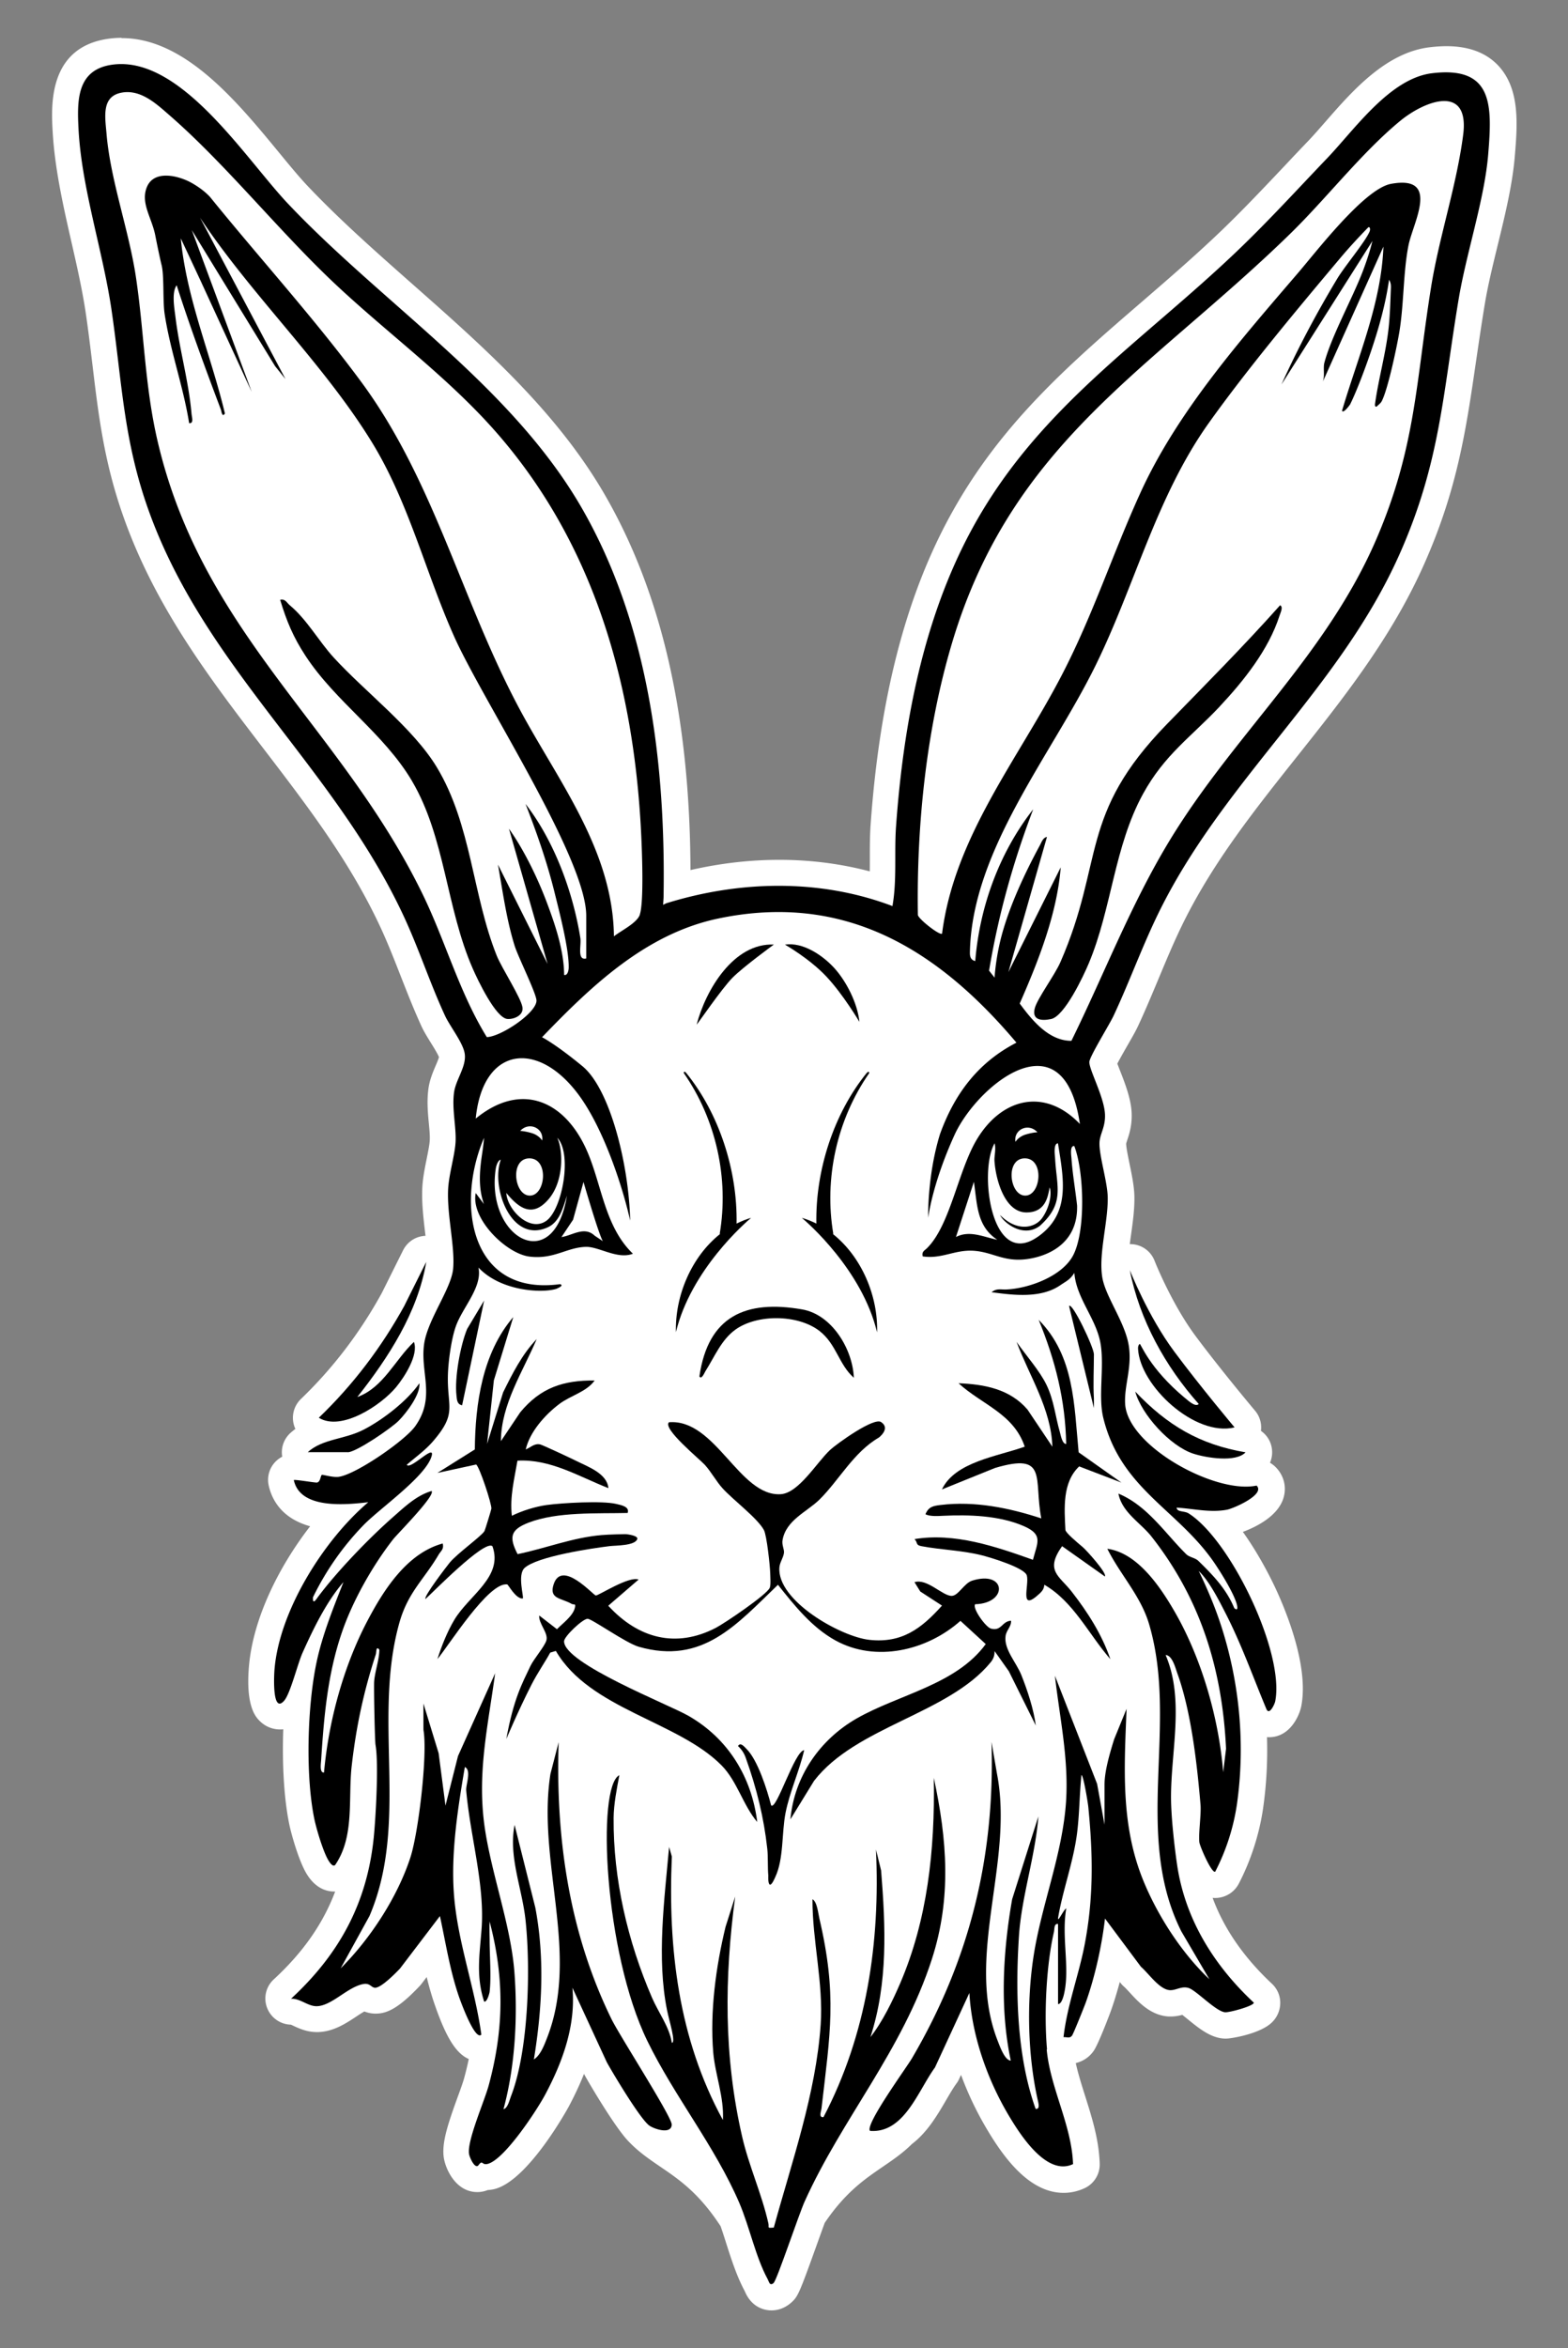
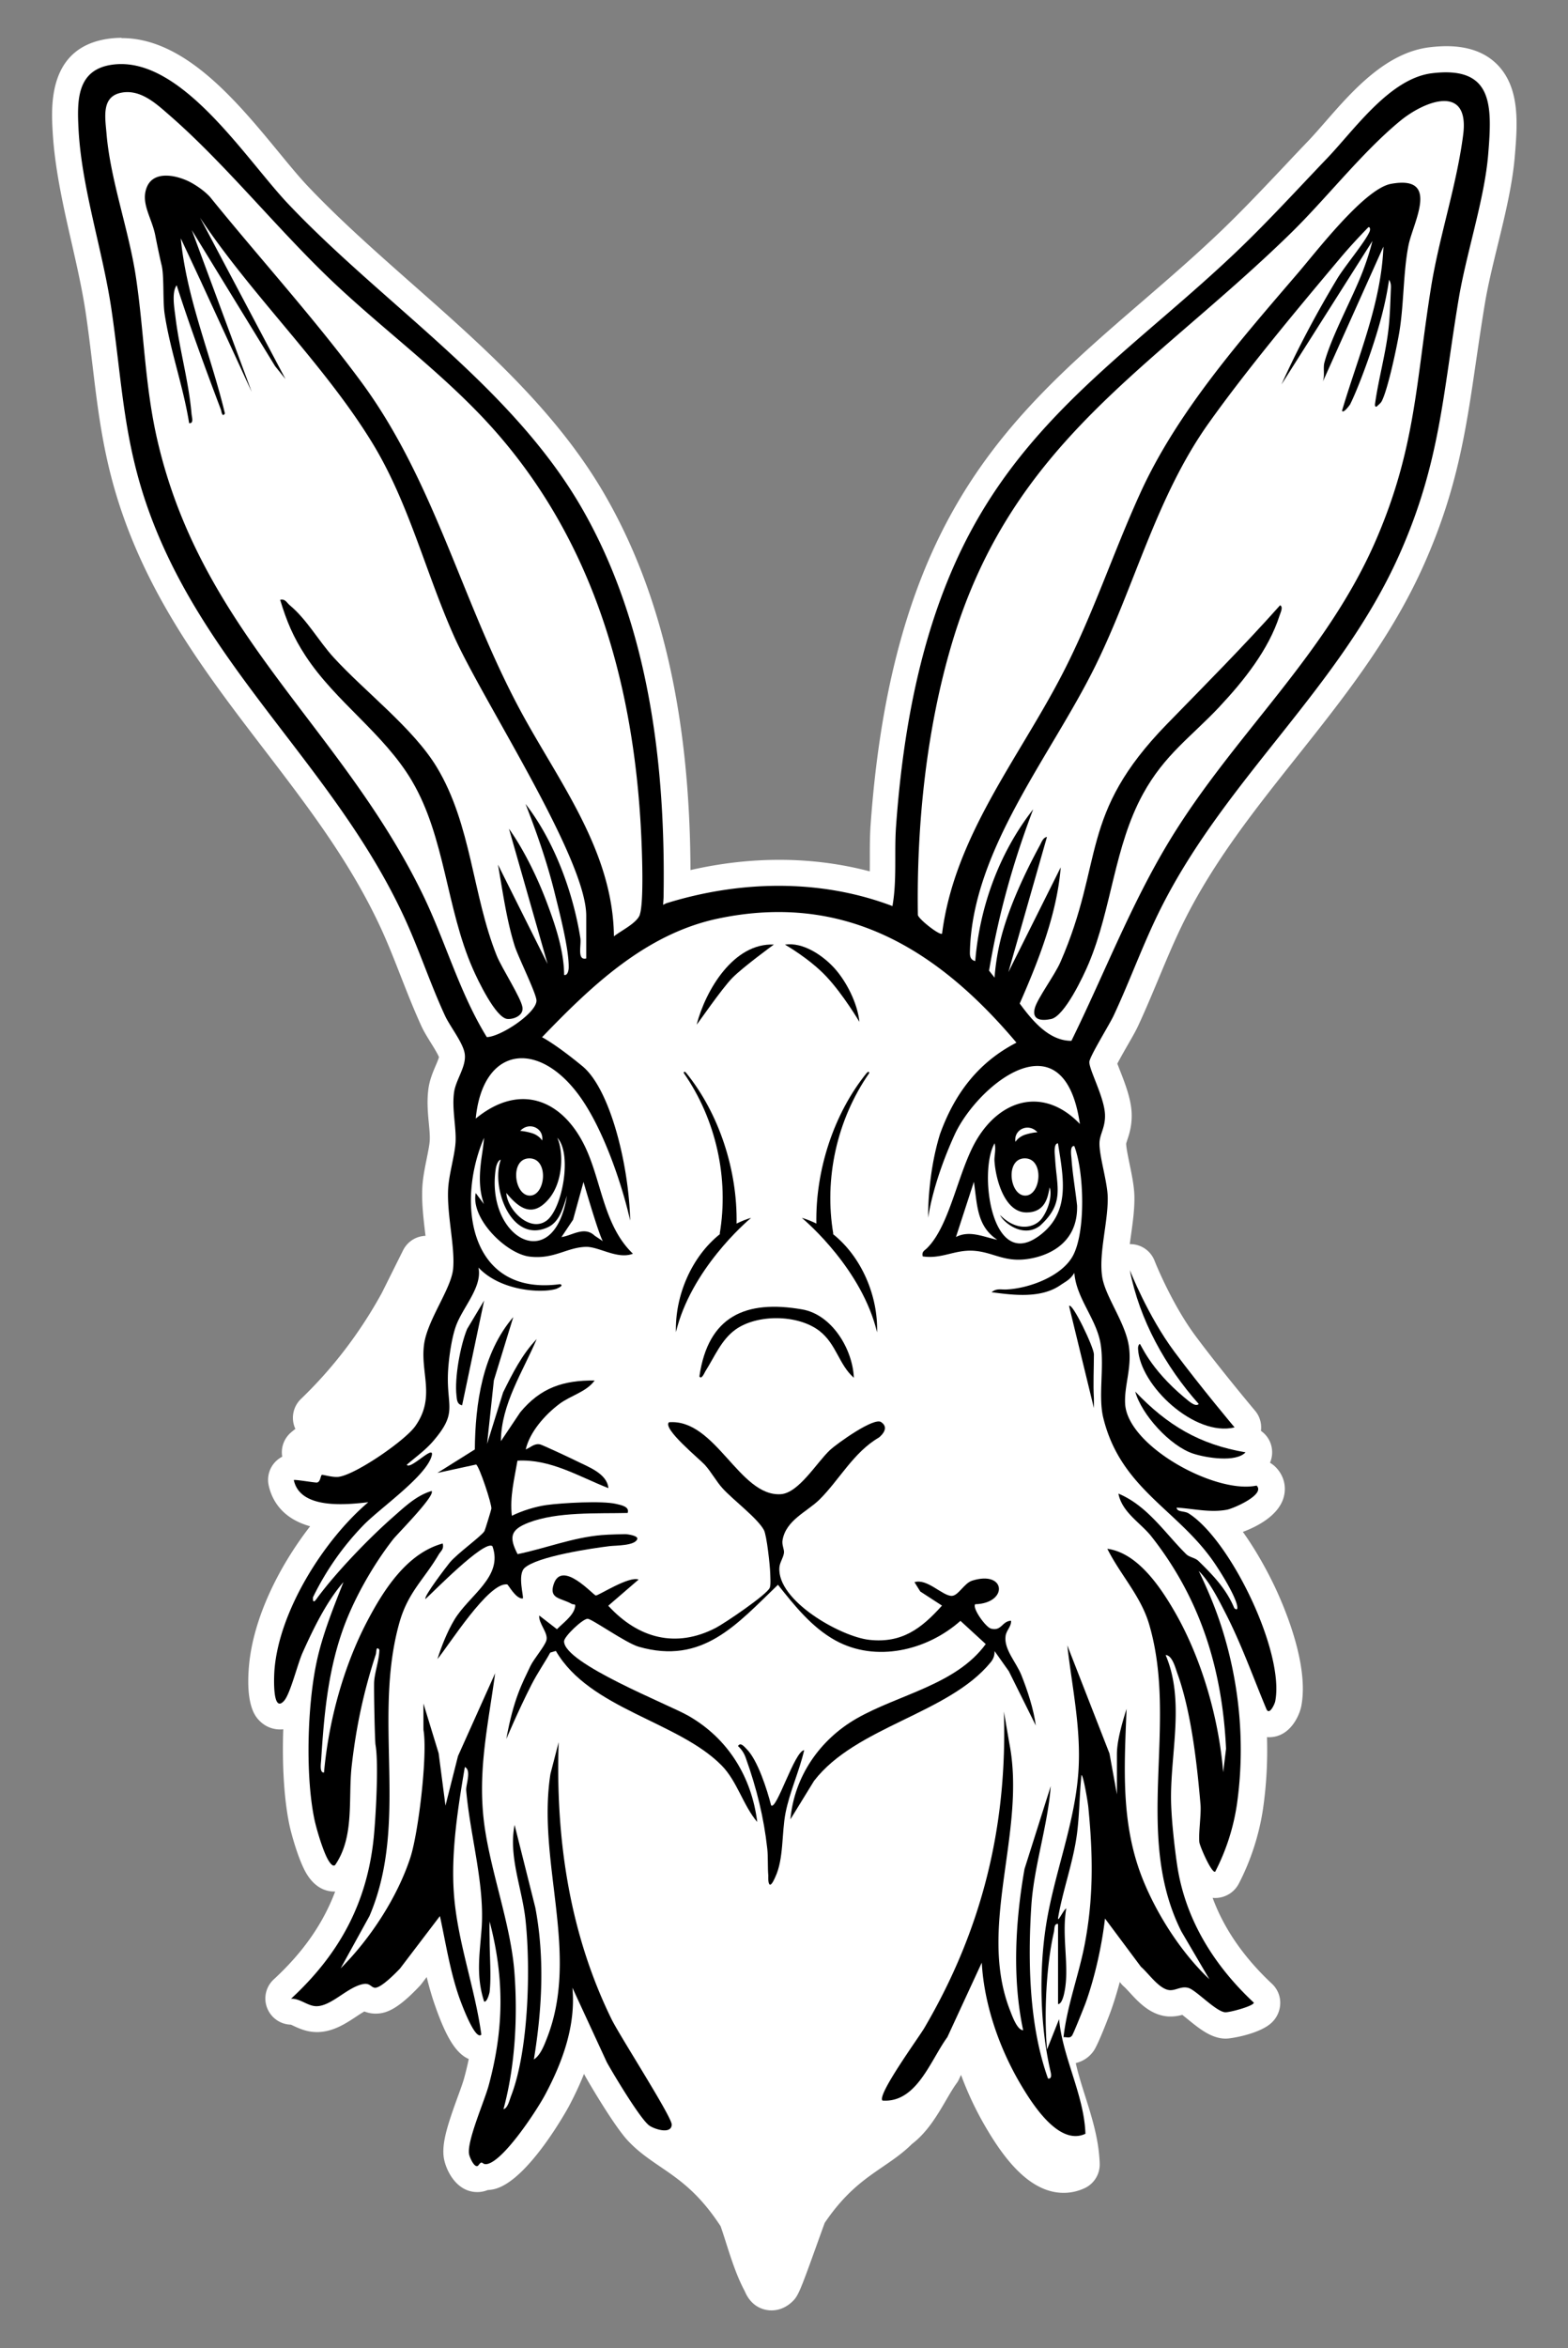
<svg xmlns="http://www.w3.org/2000/svg" data-bbox="7.989 5.8 224.634 348.43" viewBox="0 0 240.51 360" data-type="color">
  <rect x="0" y="0" width="240.51" height="360" fill="#808080" stroke="none" />
  <g>
    <path d="M118.29 352.2c-.71 0-1.68-.3-2.27-1.74-1.19-2.19-2-4.72-2.78-7.16-.31-.98-.62-1.95-.96-2.89-3.59-5.57-6.96-7.86-9.93-9.88-1.59-1.08-3.09-2.1-4.42-3.49-.16-.15-.39-.4-.66-.73-.03-.04-.07-.08-.09-.11 0 0-.05-.06-.08-.11-1.78-2.22-4.8-7.26-5.75-8.97-.02-.04-.05-.09-.07-.13l-2.09-4.53c-.71 3.02-1.97 6.19-3.77 9.56-.06.11-5.96 10.62-10.12 11.65-.26.06-.52.1-.77.1h-.24c-.35.21-.73.31-1.13.31-2.23 0-3.1-3.04-3.18-3.64-.24-1.79.65-4.43 2.04-8.25.44-1.21.85-2.36 1.05-3.08.47-1.75.84-3.46 1.12-5.15-.19.05-.38.07-.58.07-.95 0-2.54 0-5.04-7.15-.97-2.77-1.59-5.63-2.15-8.42l-3.45 4.53c-.04.06-.09.11-.14.16-3.38 3.57-4.65 3.57-5.26 3.57-.8 0-1.35-.34-1.67-.56-.67.19-1.56.78-2.44 1.36-1.42.94-3.02 2-4.83 2.03-1.17 0-2.07-.42-2.79-.75-.41-.19-.83-.39-1.06-.39h-.1c-.8 0-1.54-.48-1.85-1.22a2 2 0 0 1 .48-2.25c7.29-6.73 11.12-14.19 12.06-23.48.04-.37.07-.79.11-1.25-.29 2.37-.92 4.68-2.39 6.82-.07.1-.15.2-.24.29-.44.43-1.02.67-1.62.67-1.45 0-2.25-1.3-2.51-1.72-.98-1.58-2.08-5.3-2.42-6.94-1-4.77-1.2-11.77-.65-18.07q-.255.45-.54.78c-.65.74-1.39 1.11-2.18 1.11-.68 0-1.31-.28-1.78-.8-1.18-1.28-1.19-4.33-1-6.66.68-8.13 5.67-16.99 11.19-23.14-5.87-.25-7.71-2.96-8.2-5.25-.13-.62.04-1.27.46-1.75.28-.32.79-.69 1.64-.69.43 0 1.1.09 2.15.24.08 0 .15.02.22.03.09-.16.22-.32.37-.48h-.78c-.83 0-1.57-.51-1.87-1.28s-.09-1.65.53-2.2c.87-.78 1.8-1.31 2.77-1.7-.27-.11-.53-.25-.78-.4-.53-.33-.87-.88-.94-1.49-.07-.62.16-1.23.6-1.65 5.04-4.83 9.35-10.48 12.81-16.79l3.27-6.56c.35-.69 1.05-1.11 1.79-1.11a1.996 1.996 0 0 1 1.97 2.33 34 34 0 0 1-.68 3.08c.46-1.01.8-1.94.86-2.62.13-1.49-.11-3.44-.35-5.49-.26-2.21-.54-4.49-.42-6.63.07-1.31.36-2.72.63-4.09.24-1.18.47-2.3.51-3.14.04-.83-.05-1.81-.15-2.85-.14-1.49-.3-3.17-.08-4.83.15-1.12.58-2.14.97-3.05s.75-1.77.68-2.36c-.08-.64-.97-2.07-1.56-3.02-.5-.81-.98-1.57-1.3-2.28-1.16-2.52-2.18-5.12-3.17-7.64-.99-2.53-2.01-5.14-3.16-7.6-4.77-10.26-11.56-19.12-18.12-27.69-8.02-10.47-16.31-21.29-21.13-34.83-2.95-8.26-3.8-15.43-4.71-23.01-.31-2.59-.63-5.27-1.05-8.08-.52-3.56-1.38-7.32-2.21-10.96-1.26-5.52-2.55-11.23-2.85-16.76-.21-3.88-.6-11.1 7.04-12.06.49-.06.99-.09 1.48-.09 8.71 0 16.37 9.3 22.53 16.77 1.64 2 3.19 3.88 4.55 5.31 5 5.27 10.7 10.3 16.22 15.17 10.78 9.51 21.93 19.35 29.15 31.93 8.8 15.33 12.98 34.63 12.77 58.94 5.2-1.42 10.45-2.13 15.64-2.13 5.49 0 10.78.81 15.76 2.4.12-1.54.12-3.12.12-4.76 0-1.6 0-3.25.12-4.89 1.36-19.03 5.25-34.21 11.89-46.41 7.53-13.85 17.97-22.85 29.03-32.38 4.04-3.49 8.22-7.09 12.26-10.96 3.37-3.23 6.66-6.71 9.84-10.08 1.21-1.28 2.42-2.56 3.63-3.82.82-.85 1.7-1.87 2.64-2.94 3.9-4.46 8.75-10.01 14.68-10.74.84-.1 1.64-.15 2.37-.15 2.87 0 5.06.81 6.53 2.4 2.73 2.96 2.32 7.94 1.96 12.33-.34 4.19-1.48 8.84-2.58 13.34-.77 3.16-1.5 6.14-1.97 8.95-.53 3.16-.96 6.11-1.38 8.97-1.52 10.42-2.83 19.41-7.84 30.66-4.89 10.99-12.19 20.17-19.24 29.05-6.27 7.88-12.74 16.03-17.43 25.36-1.48 2.95-2.79 6.09-4.05 9.12-1 2.4-2.03 4.87-3.16 7.28-.26.56-.81 1.51-1.44 2.62-.62 1.09-1.73 3.02-2.06 3.8.11.38.45 1.25.71 1.9.74 1.9 1.59 4.05 1.66 5.91.05 1.48-.31 2.58-.57 3.38-.14.43-.26.78-.27 1.05-.04.76.28 2.3.56 3.66.33 1.6.67 3.25.7 4.61.03 1.8-.24 3.75-.5 5.62-.32 2.26-.65 4.6-.36 6.36.13.8.53 1.78 1.03 2.83-.3-1.05-.55-2.1-.76-3.16a1.993 1.993 0 0 1 1.96-2.38c.8 0 1.55.49 1.86 1.27.03.07 2.72 6.86 6.57 12.04 3.99 5.35 9.12 11.45 9.17 11.51.45.53.59 1.25.37 1.91-.14.44-.43.81-.81 1.05.31.06.62.12.93.17.72.12 1.32.63 1.56 1.33s.07 1.46-.43 2c-.86.92-2.18 1.45-3.96 1.57.9.2 1.76.3 2.54.3.46 0 .87-.04 1.22-.11.14-.03.28-.04.42-.04.51 0 1.02.2 1.39.57.76.74 1.04 1.77.74 2.77-.84 2.82-6.25 4.33-6.3 4.34-.51.1-1.03.16-1.58.19 5.99 6.9 11.98 20.51 10.56 27.62 0 .03-.72 3.11-2.98 3.11-.96 0-1.78-.59-2.19-1.57l-.42-1.02c.52 5.04.44 10.13-.25 15.08-.53 3.78-1.79 7.71-3.55 11.06-.15.29-.37.54-.64.72-.33.23-.79.37-1.2.37-2.08 0-3.5-3.55-4.07-5.35.08.68.17 1.33.26 1.93 1.07 7.37 4.83 14.11 11.17 20.03.4.38.63.9.63 1.45 0 .58-.23 1.13-.66 1.56-1.1 1.1-4.81 1.92-5.69 1.92-.06 0-.2 0-.26-.01-1.31-.13-2.59-1.1-4.38-2.56-.52-.42-1.28-1.04-1.61-1.23-.15 0-.36.07-.57.13-.43.13-.96.29-1.61.29h-.2c-1.96-.1-3.46-1.75-4.67-3.07-.37-.4-.72-.79-.97-1-.11-.1-.22-.21-.31-.33l-2.66-3.57c-.58 3-1.38 5.97-2.32 8.57-.02.05-1.84 4.81-2.34 5.52-.52.73-1.3 1.12-2.2 1.12-.17 0-.36-.02-.54-.04h-.3c-.14 0-.28-.02-.41-.05.25 2.47 1.04 4.96 1.87 7.59 1 3.16 2.04 6.43 2.15 9.86.03.8-.42 1.53-1.14 1.88-.76.36-1.56.54-2.38.54-4.34 0-7.83-5.04-10.08-8.83-2.43-4.09-4.22-8.5-5.27-12.86l-2.48 5.37c-.06.12-.12.24-.2.34-.56.76-1.11 1.71-1.7 2.72-1.29 2.2-2.74 4.69-4.85 6.26-1.3 1.32-2.76 2.31-4.3 3.37-2.87 1.96-6.11 4.17-9.56 9.32-.38 1.03-.87 2.38-1.37 3.78-2.51 6.99-2.71 7.33-3.24 7.83-.54.49-1.13.74-1.76.74Zm-46.75-64.1c.01.63.04 1.26.08 1.89.07 1.03.18 2.05.33 3.07-.03-1.61-.19-3.26-.42-4.96Zm93.41 3.08c.11.11.21.24.3.37.05-.67.1-1.34.13-2.03-.15.56-.29 1.11-.42 1.66Zm16.77-18.73a53 53 0 0 0-.11 3.3c.01 1.41.14 3.27.33 5.15.02-.49.06-1 .1-1.53.07-.96.14-1.95.09-2.53-.11-1.34-.25-2.82-.42-4.38Zm-125.89-.09c-.05.92-.07 1.87-.09 2.86 0 .3-.01.61-.02.91.06-1.27.1-2.57.11-3.77" fill="#ffffff" data-color="1" />
    <path d="M18.59 9.8c10 0 19.33 14.81 25.63 21.46 14.71 15.52 34.33 28 45.08 46.72 10.24 17.84 12.83 39.33 12.48 59.65l-.07 1.08.49-.24c5.58-1.73 11.42-2.68 17.24-2.68 5.92 0 11.83.98 17.45 3.11.71-4.03.26-8.17.55-12.21 1.11-15.5 4.13-31.78 11.65-45.6C159.24 62.43 175.2 52.43 190 38.24c4.67-4.47 9.06-9.3 13.53-13.96 4.21-4.39 9.63-12.28 16.12-13.07.77-.09 1.48-.14 2.13-.14 7.28 0 7.05 5.73 6.49 12.57s-3.34 15.09-4.52 22.13c-2.46 14.67-2.83 25.12-9.07 39.16-9.11 20.49-26.58 34.3-36.63 54.33-2.69 5.35-4.7 11.03-7.24 16.45-.63 1.35-3.72 6.31-3.72 7.12 0 1.23 2.31 5.42 2.4 8.03.07 1.93-.78 2.95-.84 4.26-.1 1.97 1.21 5.99 1.26 8.42.07 3.83-1.42 8.66-.84 12.26.49 3.06 3.59 7.01 4.1 10.71.45 3.29-.74 5.93-.59 8.71.33 5.99 11.8 12.7 18.52 12.7.59 0 1.14-.05 1.64-.16 1.42 1.38-3.57 3.52-4.54 3.7-.68.13-1.36.18-2.04.18-1.9 0-3.81-.38-5.68-.5.04.72 1.19.47 1.85.89 6.46 4.13 14.75 21.37 13.27 28.81-.07.33-.58 1.5-1.01 1.5-.13 0-.25-.1-.35-.34-2.02-4.84-3.81-9.86-6.19-14.54-1.09-2.14-2.53-5.01-4.18-6.61 1.4 2.9 2.62 5.8 3.59 8.88 2.71 8.61 3.54 17.83 2.28 26.81-.5 3.56-1.69 7.26-3.34 10.41-.02.01-.04.02-.07.02-.6 0-2.32-3.95-2.38-4.56-.14-1.48.3-4.26.18-5.76-.52-6.22-1.43-14.23-3.54-20.07-.3-.82-.78-2.81-1.81-2.84 2.94 6.87.78 14.77.83 22.01.02 2.84.5 7.2.92 10.08 1.22 8.4 5.66 15.49 11.78 21.21 0 .5-3.53 1.48-4.35 1.48h-.07c-1.43-.14-4.45-3.4-5.61-3.73-.2-.06-.39-.08-.58-.08-.79 0-1.45.42-2.17.42h-.09c-1.61-.08-3.26-2.58-4.45-3.59l-5.51-7.39c-.47 4.15-1.54 8.95-2.96 12.91-.26.73-1.86 4.71-2.09 5.03a.65.65 0 0 1-.57.29c-.2 0-.41-.05-.62-.05h-.11c.55-4.88 2.35-9.51 3.26-14.29 1.37-7.21 1.26-13.74.54-21.02-.06-.63-.76-4.88-1.05-4.88-.31 2.99-.29 6.05-.69 9.04-.57 4.33-2.18 8.64-2.88 12.78-.03.2-.02.28.01.28.16 0 .89-1.5 1.22-1.64-.75 4.32.54 8.97-.29 12.88-.09.41-.39 1.78-.95 1.78h-.02v-12.27h-.1c-.53 0-.44.82-.54 1.27-1.19 5.17-1.52 12.68-1.05 17.98.53 5.88 3.84 11.62 4.04 17.57-.51.24-1.02.35-1.53.35-3.5 0-6.8-5.21-8.36-7.85-3.29-5.55-5.65-12.26-6.01-18.74L143.45 317c-1.88 2.57-3.51 6.7-6.25 8.65-3.5 3.63-8.71 4.78-14.34 13.29-1.26 3.36-3.76 10.67-4.18 11.05-.17.16-.3.22-.4.22-.29 0-.38-.47-.53-.76-1.56-2.85-2.47-6.61-3.66-9.92-5.77-9.06-11.14-10.16-14.72-13.87-.17-.16-.36-.38-.58-.64-.01-.02-.03-.03-.04-.05-.02-.02-.03-.04-.05-.07-1.76-2.2-4.74-7.19-5.6-8.75l-5.28-11.43c.54 5.78-1.5 11.36-4.16 16.36-1.3 2.44-6.27 10.01-8.84 10.65-.11.03-.21.04-.29.04-.38 0-.49-.25-.66-.25-.1 0-.23.09-.45.39-.08.11-.17.15-.26.15-.51 0-1.13-1.43-1.2-1.9-.28-2.12 2.37-8.04 3.04-10.55 2.31-8.61 2.39-16.38.12-25.05-.04 1.1 0 2.42 0 2.75 0 2.48.27 5.68 0 8.04-.02.16-.36 1.49-.77 1.49-.02 0-.05 0-.07-.01-1.28-3.95-.68-7.24-.39-11.18.49-6.75-1.74-14.13-2.36-21.18-.08-.85.85-3.09-.21-3.6-1.05 6.18-2.12 12.93-1.69 19.24.5 7.41 3.22 14.46 4.22 21.79-.07.08-.15.11-.24.11-1.06 0-2.99-5.37-3.15-5.81-1.42-4.05-2.06-8.31-2.96-12.48l-6.12 8.04c-.72.76-2.87 2.95-3.81 2.95-.54 0-.73-.6-1.49-.6-.09 0-.19 0-.3.03-2.41.43-4.86 3.36-7.17 3.4h-.04c-1.32 0-2.44-1.14-3.78-1.14h-.12c7.38-6.81 11.67-14.64 12.69-24.75.3-3.03.78-11.3.27-14.18-.1-.56-.26-7.51-.22-9.46.03-1.51.79-3.52.81-5.12-.12-.16-.22-.23-.28-.23-.22 0-.18.69-.26.94-1.85 5.7-3 11.08-3.69 17.05-.58 5.09.48 10.82-2.54 15.23-.07.07-.14.1-.22.1-.32 0-.67-.55-.81-.77-.8-1.3-1.84-4.74-2.16-6.3-1.4-6.7-1.1-17.46.35-24.21.9-4.18 2.55-8.23 4.1-12.18-2.62 3.02-4.64 7.19-6.28 10.85-.76 1.7-1.87 6.26-2.82 7.34-.27.31-.5.44-.68.44-1.08 0-.86-4.43-.79-5.29.76-9.02 7.59-19.84 14.38-25.59-1.15.13-2.68.3-4.26.3-3.18 0-6.52-.68-7.16-3.69.01-.02.06-.02.14-.02.61 0 2.89.39 3.36.39h.07c.53-.13.51-1.01.72-1.17h.05c.26 0 1.39.33 2.22.33.11 0 .21 0 .3-.02 2.64-.34 10.18-5.55 11.75-7.75 3.18-4.46.76-8.18 1.37-12.58.53-3.81 4.2-8.52 4.46-11.63.28-3.38-.98-8.24-.77-12.19.12-2.27 1.04-5.21 1.14-7.23.11-2.27-.57-5-.24-7.52.26-2 1.9-3.95 1.65-5.92-.21-1.68-2.27-4.23-3.03-5.88-2.3-4.99-4.01-10.26-6.33-15.25-10.69-22.99-30.52-38.06-39.18-62.35-3.86-10.82-4.03-19.64-5.66-30.72-1.32-8.99-4.55-18.54-5.04-27.54-.24-4.49-.3-9.27 5.3-9.97.41-.05.83-.08 1.24-.08m46.76 183.69c-1.3 7.75-5.8 14.66-10.57 20.72 3.98-1.44 5.78-5.72 8.68-8.45.75 2-1.49 5.43-2.76 6.97-1.82 2.19-6.13 5.26-9.55 5.26-.83 0-1.61-.18-2.28-.6 5.27-5.05 9.68-10.88 13.18-17.27l3.31-6.63m107.9 1.27s2.76 7.04 6.83 12.5 9.24 11.61 9.24 11.61c-.51.12-1.03.18-1.57.18-5.87 0-12.99-7.03-13.24-12.24-.02-.36.09-.62.25-.74.19 0 1.49 3.77 6.97 8.32.33.26 1.14 1.04 1.72 1.04.14 0 .26-.04.36-.15-5.13-5.77-9.08-12.88-10.57-20.52M64.33 212.08c.19 1.69-1.98 4.54-3.16 5.73-1.09 1.1-6.54 4.85-7.84 4.85h-6.14c2.32-2.1 5.62-1.93 8.59-3.46 2.93-1.51 6.67-4.39 8.54-7.11m109.81 1.26c4.89 5.13 9.83 8.11 16.92 9.31-.66.71-1.92.95-3.29.95-1.74 0-3.66-.4-4.75-.75-3.52-1.15-7.93-6-8.89-9.51M18.59 5.8c-.58 0-1.16.04-1.73.11-9.49 1.19-9 10.27-8.79 14.15.31 5.7 1.62 11.49 2.9 17.1.86 3.77 1.66 7.32 2.18 10.81.41 2.78.73 5.45 1.04 8.03.92 7.7 1.79 14.97 4.82 23.44 4.93 13.83 13.32 24.78 21.43 35.37 6.8 8.88 13.22 17.26 17.9 27.32 1.12 2.41 2.09 4.88 3.11 7.49 1 2.54 2.03 5.18 3.21 7.75.38.82.91 1.67 1.42 2.5.4.64 1.05 1.69 1.25 2.2-.07.31-.33.92-.51 1.33-.41.97-.93 2.18-1.11 3.57-.25 1.88-.08 3.68.07 5.28.09.96.18 1.87.14 2.56-.03.69-.26 1.78-.47 2.84-.29 1.44-.59 2.92-.67 4.38-.12 2.31.16 4.68.43 6.98l.06.47c-.13 0-.26.01-.38.03a3.96 3.96 0 0 0-2.76 1.68c-.13.18-.24.38-.34.58l-3.23 6.48c-3.35 6.1-7.53 11.56-12.4 16.24a4.02 4.02 0 0 0-1.21 3.31c.05.45.17.88.36 1.28-.26.19-.51.4-.76.62a3.99 3.99 0 0 0-1.26 3.64c-.54.28-.93.64-1.16.9a3.97 3.97 0 0 0-.92 3.49c.43 1.99 1.83 5.02 6.36 6.28-4.79 6.18-8.77 14.13-9.39 21.53-.5 5.98 1.02 7.64 1.52 8.18.86.93 2.01 1.44 3.26 1.44.15 0 .31 0 .49-.03-.19 5.31.11 10.69.93 14.62.27 1.31 1.42 5.53 2.67 7.58 1.36 2.21 3.04 2.68 4.21 2.68h.15c-1.87 4.96-4.96 9.36-9.42 13.47a3.98 3.98 0 0 0-.97 4.49 4.01 4.01 0 0 0 3.59 2.45c.12.05.3.13.44.2.8.37 2.02.94 3.56.94h.12c2.38-.04 4.33-1.33 5.89-2.36.37-.25.86-.57 1.27-.8.45.18 1.01.32 1.67.33h.06c1.65 0 3.42-.71 6.72-4.2.1-.1.19-.21.28-.32l.83-1.09c.36 1.48.78 2.96 1.3 4.43 1.69 4.83 3.2 7.29 5.15 8.14-.2.96-.43 1.93-.7 2.91-.17.64-.57 1.75-1 2.92-1.49 4.1-2.44 6.96-2.14 9.2.23 1.75 1.8 5.37 5.16 5.37.55 0 1.09-.11 1.59-.31.34-.02.69-.07 1.03-.15 5.22-1.29 11.34-12.54 11.4-12.65q1.365-2.565 2.34-5.01c.02.05.05.09.07.14.84 1.52 3.92 6.71 5.93 9.24.04.06.09.12.15.19.02.03.05.06.08.1.27.33.54.62.79.87 1.46 1.5 3.1 2.61 4.68 3.69 2.92 1.99 5.93 4.04 9.25 9.12.29.83.57 1.7.86 2.62.8 2.49 1.62 5.06 2.84 7.33 1.11 2.67 3.24 2.96 4.11 2.96.79 0 1.96-.22 3.11-1.27.94-.87 1.19-1.43 3.77-8.61.47-1.31.92-2.56 1.28-3.54 3.18-4.69 6.09-6.67 8.89-8.59 1.51-1.03 3.08-2.1 4.49-3.5 2.37-1.81 3.9-4.43 5.26-6.76.56-.96 1.09-1.87 1.59-2.55.16-.21.29-.44.4-.69l.28-.6c1.04 2.83 2.36 5.62 3.94 8.28 2.5 4.21 6.44 9.81 11.8 9.81 1.12 0 2.21-.25 3.24-.73a4.01 4.01 0 0 0 2.29-3.75c-.12-3.7-1.2-7.1-2.24-10.39-.55-1.74-1.08-3.41-1.43-5.03 1.09-.26 2.05-.89 2.72-1.83.77-1.07 2.59-5.97 2.61-6.02.52-1.44.99-2.98 1.42-4.58l.08.1c.18.24.38.46.61.65.16.14.51.52.8.83 1.38 1.51 3.27 3.57 6.04 3.71h.3c.7 0 1.3-.13 1.76-.25.25.2.54.43.76.61 1.77 1.44 3.45 2.81 5.45 3.01.14.01.29.02.46.02.95 0 5.39-.78 7.11-2.52a4.15 4.15 0 0 0 1.24-2.99c0-1.1-.47-2.15-1.27-2.9-4.31-4.03-7.36-8.44-9.1-13.17.12.01.25.02.38.02.83 0 1.64-.25 2.33-.72.54-.37.98-.87 1.29-1.45 1.86-3.55 3.2-7.71 3.76-11.71.5-3.55.69-7.16.58-10.78.1 0 .2.01.31.01 3.28 0 4.68-3.41 4.94-4.72 1.22-6.13-2.36-14.72-3.95-18.13-.71-1.52-2.52-5.17-5-8.63 2.04-.76 5.39-2.41 6.23-5.21.52-1.72.04-3.51-1.26-4.78a4.3 4.3 0 0 0-.81-.61c.39-.9.44-1.93.12-2.89a4 4 0 0 0-1.51-2 3.96 3.96 0 0 0-.91-3.1c-.05-.06-5.15-6.12-9.1-11.42-3.71-4.98-6.29-11.51-6.31-11.57a3.99 3.99 0 0 0-3.72-2.54h-.08c.06-.45.12-.91.19-1.37.27-1.96.56-3.98.52-5.94-.03-1.55-.39-3.29-.74-4.98-.21-1.03-.53-2.57-.52-3.12.02-.11.11-.37.17-.56.3-.89.74-2.24.67-4.09-.08-2.2-1.03-4.62-1.79-6.56-.13-.33-.28-.72-.41-1.05.45-.86 1.18-2.14 1.63-2.92.76-1.32 1.23-2.16 1.51-2.76 1.14-2.44 2.18-4.94 3.19-7.35 1.31-3.14 2.55-6.11 4-9 4.59-9.14 10.72-16.85 17.2-25.01 7.14-8.98 14.52-18.26 19.51-29.49 5.12-11.5 6.45-20.63 7.99-31.19.42-2.85.85-5.8 1.37-8.93.46-2.74 1.18-5.69 1.94-8.81 1.12-4.57 2.27-9.3 2.63-13.65.4-4.8.84-10.24-2.48-13.85-1.86-2.02-4.55-3.04-8-3.04-.81 0-1.69.06-2.61.17-6.7.82-11.83 6.69-15.95 11.41-.92 1.05-1.79 2.05-2.57 2.87a444 444 0 0 0-3.64 3.84c-3.17 3.35-6.44 6.81-9.77 10.01-4 3.83-8.16 7.42-12.18 10.89-11.19 9.65-21.77 18.77-29.48 32.94-6.78 12.46-10.75 27.91-12.13 47.23-.12 1.71-.12 3.4-.12 5.04 0 .72 0 1.43-.01 2.12-4.43-1.17-9.08-1.77-13.87-1.77-4.52 0-9.09.53-13.63 1.57-.09-23.47-4.37-42.27-13.04-57.37-7.39-12.86-18.66-22.81-29.56-32.43-5.48-4.84-11.16-9.85-16.09-15.05-1.31-1.38-2.84-3.24-4.46-5.21-6.42-7.8-14.41-17.5-24.07-17.5Z" fill="#ffffff" data-color="1" />
    <path d="M103.67 204.28c2.29-9.59 10.73-16.89 11.54-17.56-.78.22-1.52.53-2.23.88.15-8.11-2.64-16.84-7.75-23.13-.35-.37-.36.04-.34.06 4.94 7.09 6.95 16.15 5.5 24.65h.08c-4.43 3.5-6.96 9.54-6.79 15.09Z" fill="#000000" data-color="2" />
    <path d="M132.97 164.47c-5.12 6.29-7.9 15.02-7.75 23.13-.71-.35-1.45-.66-2.23-.88.81.68 9.25 7.97 11.54 17.56.17-5.55-2.36-11.59-6.79-15.09h.08c-1.45-8.5.56-17.55 5.5-24.65.01-.02 0-.43-.34-.06Z" fill="#000000" data-color="2" />
-     <path d="M160.6 314.23c-.47-5.29-.14-12.8 1.05-17.98.11-.47 0-1.37.64-1.26v12.27c.57.04.89-1.36.97-1.78.83-3.91-.46-8.56.29-12.88-.42.18-1.41 2.41-1.24 1.37.7-4.14 2.31-8.45 2.88-12.78.39-2.99.38-6.05.69-9.04.29 0 .99 4.24 1.05 4.88.72 7.28.83 13.8-.54 21.02-.91 4.78-2.71 9.41-3.26 14.29.48-.05.95.25 1.31-.25.23-.32 1.82-4.3 2.09-5.03 1.42-3.96 2.48-8.76 2.96-12.91l5.51 7.39c1.19 1.02 2.84 3.51 4.45 3.59.93.05 1.74-.65 2.84-.34 1.16.33 4.18 3.59 5.61 3.73.66.06 4.42-.96 4.42-1.47-6.12-5.72-10.56-12.81-11.78-21.21-.42-2.88-.9-7.24-.92-10.08-.05-7.24 2.11-15.14-.83-22.01 1.03.03 1.51 2.02 1.81 2.84 2.11 5.84 3.01 13.85 3.54 20.07.13 1.49-.31 4.28-.18 5.76.06.64 1.92 4.89 2.44 4.54a33 33 0 0 0 3.34-10.41c1.26-8.98.43-18.2-2.28-26.81-.97-3.08-2.19-5.99-3.59-8.88 1.65 1.6 3.08 4.47 4.18 6.61 2.39 4.68 4.17 9.7 6.19 14.54.45 1.09 1.28-.74 1.36-1.16 1.48-7.45-6.81-24.69-13.27-28.81-.66-.42-1.81-.17-1.85-.89 2.55.15 5.15.81 7.72.32.97-.18 5.96-2.33 4.54-3.7-6.27 1.34-19.8-6.03-20.16-12.54-.15-2.79 1.03-5.42.59-8.71-.5-3.7-3.61-7.65-4.1-10.71-.58-3.6.91-8.43.84-12.26-.05-2.43-1.36-6.44-1.26-8.42.07-1.31.92-2.33.84-4.26-.1-2.62-2.41-6.8-2.4-8.03 0-.8 3.09-5.76 3.72-7.11 2.54-5.42 4.55-11.1 7.24-16.45 10.05-20.03 27.52-33.84 36.63-54.33 6.24-14.04 6.61-24.48 9.07-39.16 1.18-7.04 3.96-15.28 4.52-22.13.61-7.44.82-13.58-8.62-12.43-6.49.79-11.91 8.68-16.12 13.07-4.47 4.67-8.87 9.49-13.53 13.96-14.81 14.2-30.76 24.19-40.91 42.85-7.52 13.82-10.54 30.1-11.65 45.6-.29 4.04.16 8.19-.55 12.21-11.13-4.22-23.44-3.92-34.69-.43l-.49.24.07-1.08c.35-20.32-2.24-41.81-12.48-59.65-10.75-18.73-30.37-31.21-45.08-46.72-6.56-6.92-16.4-22.69-26.87-21.38-5.6.7-5.54 5.48-5.3 9.97.48 8.99 3.71 18.54 5.04 27.54 1.63 11.08 1.81 19.89 5.66 30.72 8.66 24.29 28.49 39.36 39.18 62.35 2.32 4.98 4.02 10.26 6.33 15.25.76 1.65 2.82 4.2 3.03 5.88.25 1.96-1.39 3.92-1.65 5.92-.33 2.52.35 5.25.24 7.52-.1 2.03-1.02 4.96-1.14 7.23-.21 3.95 1.06 8.81.77 12.19-.26 3.11-3.93 7.82-4.46 11.63-.61 4.4 1.81 8.12-1.37 12.58-1.57 2.2-9.11 7.41-11.75 7.75-.89.12-2.47-.38-2.57-.3-.21.16-.19 1.04-.72 1.17-.26.06-3.45-.51-3.57-.37.96 4.5 7.96 3.79 11.42 3.39-6.79 5.76-13.62 16.58-14.38 25.59-.09 1.01-.37 6.93 1.47 4.85.95-1.07 2.06-5.64 2.82-7.34 1.64-3.66 3.66-7.83 6.28-10.85-1.55 3.95-3.2 8-4.1 12.18-1.45 6.75-1.75 17.51-.35 24.21.33 1.55 1.36 5 2.16 6.3.17.27.65 1.04 1.02.68 3.02-4.41 1.96-10.14 2.54-15.23.68-5.97 1.83-11.35 3.69-17.05.11-.33.02-1.41.55-.72-.01 1.59-.78 3.61-.81 5.12-.03 1.95.12 8.9.22 9.46.51 2.88.03 11.15-.27 14.18-1.02 10.11-5.31 17.93-12.69 24.75 1.41-.07 2.57 1.16 3.94 1.14 2.31-.04 4.76-2.98 7.17-3.4 1.02-.18 1.19.56 1.79.57.93.01 3.09-2.18 3.82-2.95l6.12-8.04c.9 4.17 1.55 8.44 2.96 12.48.17.48 2.41 6.72 3.39 5.7-1-7.33-3.72-14.37-4.22-21.79-.43-6.31.64-13.06 1.69-19.24 1.06.5.13 2.74.21 3.6.62 7.05 2.86 14.42 2.36 21.18-.29 3.94-.89 7.23.39 11.18.45.16.82-1.31.84-1.48.27-2.36 0-5.56 0-8.04 0-.32-.05-1.65 0-2.75 2.28 8.67 2.2 16.43-.12 25.05-.67 2.51-3.32 8.43-3.04 10.55.07.56.93 2.45 1.46 1.75.67-.9.45.05 1.4-.19 2.57-.64 7.54-8.21 8.84-10.65 2.66-5 4.7-10.58 4.16-16.36l5.28 11.43c1.04 1.87 5.13 8.7 6.5 9.69.76.56 3.44 1.43 3.45-.15 0-1.22-7.97-13.58-9.24-16.17-6.49-13.27-8.58-27.73-8.1-42.45l-1.26 4.87c-2.11 13.49 4.56 27.5-.53 40.5-.42 1.07-1 2.64-2.01 3.27 1.26-7.7 1.68-15.58.22-23.28l-3.18-12.67c-.95 4.88 1.16 9.71 1.68 14.6.8 7.45.47 20.01-2.22 26.96-.22.56-.52 1.91-1.16 2.01 1.79-6.6 2.19-14.09 1.68-20.93-.53-7.13-3.48-14.96-4.54-22.11-1.24-8.37.46-15.56 1.58-23.79l-5.7 12.7-1.92 7.6-1.05-8.04-2.33-7.61v3.16c0 .43 0 .81.01.92.64 3.74-.76 15.66-2.01 19.51-1.98 6.1-6.18 12.51-10.7 17.01l4.43-8.04c6.12-14.36.43-30.13 4.57-44.92 1.33-4.73 3.76-6.61 6.03-10.47.33-.56.85-.84.62-1.71-5.49 1.5-9.07 7.14-11.57 11.91-3.65 6.95-5.94 15.38-6.63 23.2-.73.08-.46-1.46-.44-1.92.43-6.69 1-13.24 3.21-19.64 1.66-4.83 4.69-10.16 7.82-14.18.64-.82 6.55-6.74 5.91-7.42-2.32.68-4.13 2.43-5.93 4.01-3.7 3.25-8.56 8.31-11.48 12.21-.29.39-.86 1.33-.78.07a42.6 42.6 0 0 1 7.76-11.07c2.49-2.56 9.46-7.38 10.42-10.52.65-2.12-3.25 2.14-3.8 1.28 1.36-1.18 2.84-2.22 4.02-3.59 3.82-4.43 2.11-5.19 2.3-10.39.08-2.07.53-5.33 1.21-7.25 1.02-2.89 4.1-6 3.47-9.01 3.39 3.62 9.67 3.95 11.9 3.28 1.45-.59.59-.73.59-.73-13.88 1.86-15.94-12.41-11.64-22.43-.04.85-.28 2.36-.4 3.2-.32 2.41-.41 4.68.39 6.95l-1.26-1.69c-.8 3.95 4.69 9.3 8.24 9.74 3.74.46 5.69-1.4 8.64-1.49 2-.06 4.87 1.98 7.23 1.05-4.29-4.12-4.75-10.43-6.99-15.64-3.32-7.72-10.04-10.88-17.12-5.08 1.07-11.01 9.47-12.13 15.75-3.69 3.99 5.36 6.89 14.57 7.94 19.34-.19-8.52-3.06-20.17-7.32-23.68-4.27-3.51-6.2-4.44-6.2-4.44 7.6-7.9 15.95-15.89 27.07-18.21 19.39-4.04 33.65 4.75 45.7 19.04-5.9 3.04-9.52 7.88-11.74 14.06-1.97 6.43-1.8 12.79-1.8 12.79s.59-5.11 4.03-12.68 16.79-18.61 19.24-1.7c-5.34-5.58-11.9-4.02-15.73 2.24-2.95 4.82-4.12 13.24-7.72 16.8-.41.4-.83.53-.66 1.26 2.94.44 4.91-1.06 7.84-.86 2.9.2 4.57 1.72 8.03 1.29 3.01-.37 7.97-2.18 7.81-8.23-.24-2.24-.69-4.77-.86-7.2-.03-.45-.29-2 .43-1.92 1.53 3.95 1.78 13.24-.24 16.88-1.74 3.13-6.73 4.94-10.12 5.11-.91.05-1.52-.22-2.33.42 3.37.46 7.58.98 10.56-1.08.9-.62 1.46-.81 2.14-1.88.31 3.96 3.43 7.06 4.04 10.97.56 3.56-.4 8.01.4 11.26 2.72 11.09 11.72 14.13 17.31 22.64.98 1.48 2.61 4.14 3.12 5.77.12.38.34 1.34-.34.76-1.21-2.94-3.26-5.05-5.48-7.22-.53-.52-1.39-.56-1.9-1.06-3.27-3.24-5.94-7.42-10.39-9.28.56 2.9 3.41 4.48 5.06 6.57 7.55 9.59 10.87 20.38 11.45 32.54l-.44 3.61c-.66-8.21-3.28-17.38-7.4-24.54-2.2-3.82-5.71-9.09-10.37-9.72 1.99 3.99 5.13 7.22 6.41 11.57 4.55 15.46-2.51 32.23 4.94 47.09l4.3 7.33c-4.28-4.04-8.03-9.87-10.23-15.36-3.39-8.49-2.82-17.14-2.47-26.09l-1.9 4.65c-.96 3.05-1.48 5.26-1.48 6.98v6.13l-1.14-6.26-6.47-16.58c.73 6.46 2.13 12.69 1.71 19.26-.53 8.1-3.77 15.84-4.99 23.78-1.07 6.98-.9 15.12.64 21.99.09.42.42 1.49-.32 1.38-2.89-8.07-3.11-17.9-2.56-26.45.39-6.06 2.52-12.29 2.98-18.38l-4.02 12.69c-1.41 8-1.91 16.79-.21 24.74-.93-.04-1.67-2.17-2.02-3.06-5.03-12.9 2.54-27.39-.1-40.93l-.84-4.87c.56 17.58-3.35 33.43-12.2 48.51-.85 1.45-7.3 10.28-6.42 11.13 5.25.38 7.35-6.17 9.95-9.72l5.28-11.43c.36 6.48 2.72 13.19 6.01 18.74 1.79 3.01 5.85 9.41 9.89 7.5-.2-5.95-3.51-11.7-4.04-17.57ZM89.5 181.21s2.3 7.97 2.97 9.09c-.45-.31-1.25-.84-1.25-.84-1.59-1.51-3.41-.04-5.1.21l1.78-2.66 1.6-5.79Zm-6.34-6.35s-.47-.79-1.56-1.12-1.81-.35-1.81-.35c1.36-1.48 3.66-.44 3.37 1.48Zm-1.96 2.74c3.03 0 2.51 5.71.07 5.71s-3.1-5.71-.07-5.71m3.03 6.16c2.2-2.66 2.2-7.24 1.25-9.32 2.34 2.48.76 10.96-1.66 12.72-2.55 1.85-6.01-1.67-6.16-4.26 2.04 2.49 4.11 3.82 6.57.86m-8.19-4.56c.12-.78.49-1.41.77-1.37-1.53 4.14 1.56 12.9 7.19 10.35 1.76-.8 2.3-2.75 2.96-4.86-2 12.43-12.51 6.49-10.92-4.12m22.11-38.98c-.45 1.32-2.86 2.44-3.98 3.34-.16-13.33-8.67-23.93-14.61-35.1-8.85-16.66-12.99-34.77-24.14-49.89-7.17-9.72-15.61-18.99-23.22-28.39-.81-.86-1.75-1.52-2.62-2.03-2-1.19-5.86-2.2-7.02.46-1.07 2.47.71 4.73 1.25 7.45.48 2.44.87 4.18.97 4.56.42 1.63.17 5.51.47 7.5.86 5.67 2.86 11.1 3.76 16.76.76.09.41-.95.37-1.42-.43-5-1.87-9.91-2.47-14.88-.16-1.31-.61-3.76.19-4.84 2.06 6.4 4.39 12.74 6.77 19.03.11.3.19 1.3.63.63-2.15-8.99-5.88-17.58-6.77-26.85l3.03 6.48 7.85 17.06-9.19-24.81 12.77 20.85 1.6 1.99-13.11-24.75c7.87 11.86 19.02 22.44 26.41 34.51 5.65 9.24 8.18 19.9 12.58 29.73 4.38 9.8 20.25 33.95 20.25 42.78v6.56c-1.45.35-.73-2.05-.9-3.12-1.13-7.09-4.01-14.89-8.41-20.57 1.72 4.4 3.3 8.93 4.44 13.53.73 2.95 2.25 8.76 2.18 11.58 0 .34-.15 1.24-.7 1.11-.02-3.7-1.35-7.64-2.65-11.1-1.43-3.8-3.49-8.05-5.81-11.32l5.92 20.73-7.61-15.23c.74 4.15 1.3 8.41 2.56 12.45.54 1.73 3.41 7.46 3.35 8.45-.11 1.93-5.5 5.5-7.62 5.55-4.22-6.84-6.34-14.71-9.84-21.9-12.48-25.66-33.89-40.05-40.71-69.7-1.93-8.39-2.02-16.67-3.29-25.05-1.07-7.07-3.88-14.74-4.48-21.75-.22-2.64-.86-5.87 2.38-6.42 2.9-.49 5.28 1.75 7.3 3.51 8.71 7.58 16.92 17.93 25.58 26.03 7.28 6.81 15.34 12.83 22.24 20.07 16.58 17.4 23.23 39.82 24.47 63.52.14 2.6.48 10.94-.18 12.89Zm60.97 33.38s-.73.02-1.81.35c-1.09.33-1.56 1.12-1.56 1.12-.29-1.92 2.01-2.96 3.37-1.48Zm-1.93 4c3.03 0 2.51 5.71.07 5.71s-3.1-5.71-.07-5.71m-10.56 12.06 2.75-8.46c.52 3.4.4 6.79 3.59 8.88-2.09-.41-4.23-1.51-6.34-.42m12.48.01c-7.13 4.92-9-10.2-6.55-14.38.24.96-.07 1.91-.02 2.72.19 2.84 1.56 7.85 4.87 7.88s3.35-3.08 3.61-3.83c.36 1.21-.14 3.28-1.2 4.73s-3.77 2.16-6.42-.5c.45 1.06 3.47 3.62 6.1 1.66 3.86-3.49 2.57-5.95 2.34-10.31-.03-.49-.3-2.34.44-2.34.85 5.39 2.03 10.79-3.17 14.38Zm5.24-30.09c-3.47.02-6.04-3.14-7.94-5.72 2.86-6.5 5.72-13.74 6.29-20.88l-8.03 16.07 5.92-20.73c-.6.1-.82.78-1.07 1.25-2.31 4.27-4.67 9.29-5.91 13.97-.53 2-.91 4.28-1.06 6.35l-.84-1.07c1.41-8.49 3.71-16.72 6.77-24.74-5.17 6.6-8.21 14.88-8.89 23.27-.75-.18-.84-.75-.82-1.42.36-15.66 12.44-30.02 19.24-43.83 6.07-12.32 9.34-25.91 17.37-37.2 5.88-8.26 13.69-17.6 20.27-25.42 1.34-1.59 2.79-3.15 4.24-4.64.32-.07.28.43.2.63-.65 1.58-3.83 5.34-4.99 7.28-3.13 5.2-6.05 10.68-8.54 16.2l13.95-22c-.38 1.56-.91 3.15-1.48 4.65-1.61 4.2-4.8 9.93-5.89 14.01-.22.83.1 2-.24 2.92l9.3-20.72c-.34 8.73-3.9 16.88-6.35 25.16.19.51 1.2-.9 1.24-.97 1.07-2.16 2.41-5.8 3.2-8.13 1.21-3.59 2.24-7.24 2.77-10.98.3.49.3.9.28 1.36-.08 1.98-.13 4.01-.34 5.99-.42 3.87-1.53 7.75-2.06 11.48-.04.25-.12.69.21.63.27-.28.64-.52.81-.88.94-1.86 2.27-8.16 2.66-10.45.73-4.29.6-9.26 1.42-13.39.69-3.5 4.97-10.83-2.68-9.44-4.05.74-11.37 10.29-14.26 13.66-8.87 10.35-18.54 21.32-24.2 33.76-4.22 9.26-7.22 18.59-11.98 27.79-6.7 12.95-16.53 24.85-18.42 39.75-.35.32-3.55-2.18-3.71-2.85-.22-13.8 1.31-28.64 5.29-41.89 9.2-30.63 30.44-41.76 51.74-62.49 5.55-5.4 11.03-12.5 16.91-17.35 3.88-3.2 10.7-5.7 9.7 2.09-1.01 7.83-3.68 15.61-4.93 23.41-2.32 14.48-2.35 24.57-8.38 38.58-7.65 17.78-21.82 29.95-31.68 46.16-5.97 9.81-10.06 20.52-15.11 30.79Z" fill="#000000" data-color="2" />
+     <path d="M160.6 314.23c-.47-5.29-.14-12.8 1.05-17.98.11-.47 0-1.37.64-1.26v12.27c.57.04.89-1.36.97-1.78.83-3.91-.46-8.56.29-12.88-.42.18-1.41 2.41-1.24 1.37.7-4.14 2.31-8.45 2.88-12.78.39-2.99.38-6.05.69-9.04.29 0 .99 4.24 1.05 4.88.72 7.28.83 13.8-.54 21.02-.91 4.78-2.71 9.41-3.26 14.29.48-.05.95.25 1.31-.25.23-.32 1.82-4.3 2.09-5.03 1.42-3.96 2.48-8.76 2.96-12.91l5.51 7.39c1.19 1.02 2.84 3.51 4.45 3.59.93.05 1.74-.65 2.84-.34 1.16.33 4.18 3.59 5.61 3.73.66.06 4.42-.96 4.42-1.47-6.12-5.72-10.56-12.81-11.78-21.21-.42-2.88-.9-7.24-.92-10.08-.05-7.24 2.11-15.14-.83-22.01 1.03.03 1.51 2.02 1.81 2.84 2.11 5.84 3.01 13.85 3.54 20.07.13 1.49-.31 4.28-.18 5.76.06.64 1.92 4.89 2.44 4.54a33 33 0 0 0 3.34-10.41c1.26-8.98.43-18.2-2.28-26.81-.97-3.08-2.19-5.99-3.59-8.88 1.65 1.6 3.08 4.47 4.18 6.61 2.39 4.68 4.17 9.7 6.19 14.54.45 1.09 1.28-.74 1.36-1.16 1.48-7.45-6.81-24.69-13.27-28.81-.66-.42-1.81-.17-1.85-.89 2.55.15 5.15.81 7.72.32.97-.18 5.96-2.33 4.54-3.7-6.27 1.34-19.8-6.03-20.16-12.54-.15-2.79 1.03-5.42.59-8.71-.5-3.7-3.61-7.65-4.1-10.71-.58-3.6.91-8.43.84-12.26-.05-2.43-1.36-6.44-1.26-8.42.07-1.31.92-2.33.84-4.26-.1-2.62-2.41-6.8-2.4-8.03 0-.8 3.09-5.76 3.72-7.11 2.54-5.42 4.55-11.1 7.24-16.45 10.05-20.03 27.52-33.84 36.63-54.33 6.24-14.04 6.61-24.48 9.07-39.16 1.18-7.04 3.96-15.28 4.52-22.13.61-7.44.82-13.58-8.62-12.43-6.49.79-11.91 8.68-16.12 13.07-4.47 4.67-8.87 9.49-13.53 13.96-14.81 14.2-30.76 24.19-40.91 42.85-7.52 13.82-10.54 30.1-11.65 45.6-.29 4.04.16 8.19-.55 12.21-11.13-4.22-23.44-3.92-34.69-.43l-.49.24.07-1.08c.35-20.32-2.24-41.81-12.48-59.65-10.75-18.73-30.37-31.21-45.08-46.72-6.56-6.92-16.4-22.69-26.87-21.38-5.6.7-5.54 5.48-5.3 9.97.48 8.99 3.71 18.54 5.04 27.54 1.63 11.08 1.81 19.89 5.66 30.72 8.66 24.29 28.49 39.36 39.18 62.35 2.32 4.98 4.02 10.26 6.33 15.25.76 1.65 2.82 4.2 3.03 5.88.25 1.96-1.39 3.92-1.65 5.92-.33 2.52.35 5.25.24 7.52-.1 2.03-1.02 4.96-1.14 7.23-.21 3.95 1.06 8.81.77 12.19-.26 3.11-3.93 7.82-4.46 11.63-.61 4.4 1.81 8.12-1.37 12.58-1.57 2.2-9.11 7.41-11.75 7.75-.89.12-2.47-.38-2.57-.3-.21.16-.19 1.04-.72 1.17-.26.06-3.45-.51-3.57-.37.96 4.5 7.96 3.79 11.42 3.39-6.79 5.76-13.62 16.58-14.38 25.59-.09 1.01-.37 6.93 1.47 4.85.95-1.07 2.06-5.64 2.82-7.34 1.64-3.66 3.66-7.83 6.28-10.85-1.55 3.95-3.2 8-4.1 12.18-1.45 6.75-1.75 17.51-.35 24.21.33 1.55 1.36 5 2.16 6.3.17.27.65 1.04 1.02.68 3.02-4.41 1.96-10.14 2.54-15.23.68-5.97 1.83-11.35 3.69-17.05.11-.33.02-1.41.55-.72-.01 1.59-.78 3.61-.81 5.12-.03 1.95.12 8.9.22 9.46.51 2.88.03 11.15-.27 14.18-1.02 10.11-5.31 17.93-12.69 24.75 1.41-.07 2.57 1.16 3.94 1.14 2.31-.04 4.76-2.98 7.17-3.4 1.02-.18 1.19.56 1.79.57.93.01 3.09-2.18 3.82-2.95l6.12-8.04c.9 4.17 1.55 8.44 2.96 12.48.17.48 2.41 6.72 3.39 5.7-1-7.33-3.72-14.37-4.22-21.79-.43-6.31.64-13.06 1.69-19.24 1.06.5.13 2.74.21 3.6.62 7.05 2.86 14.42 2.36 21.18-.29 3.94-.89 7.23.39 11.18.45.16.82-1.31.84-1.48.27-2.36 0-5.56 0-8.04 0-.32-.05-1.65 0-2.75 2.28 8.67 2.2 16.43-.12 25.05-.67 2.51-3.32 8.43-3.04 10.55.07.56.93 2.45 1.46 1.75.67-.9.45.05 1.4-.19 2.57-.64 7.54-8.21 8.84-10.65 2.66-5 4.7-10.58 4.16-16.36l5.28 11.43c1.04 1.87 5.13 8.7 6.5 9.69.76.56 3.44 1.43 3.45-.15 0-1.22-7.97-13.58-9.24-16.17-6.49-13.27-8.58-27.73-8.1-42.45l-1.26 4.87c-2.11 13.49 4.56 27.5-.53 40.5-.42 1.07-1 2.64-2.01 3.27 1.26-7.7 1.68-15.58.22-23.28l-3.18-12.67c-.95 4.88 1.16 9.71 1.68 14.6.8 7.45.47 20.01-2.22 26.96-.22.56-.52 1.91-1.16 2.01 1.79-6.6 2.19-14.09 1.68-20.93-.53-7.13-3.48-14.96-4.54-22.11-1.24-8.37.46-15.56 1.58-23.79l-5.7 12.7-1.92 7.6-1.05-8.04-2.33-7.61v3.16c0 .43 0 .81.01.92.64 3.74-.76 15.66-2.01 19.51-1.98 6.1-6.18 12.51-10.7 17.01l4.43-8.04c6.12-14.36.43-30.13 4.57-44.92 1.33-4.73 3.76-6.61 6.03-10.47.33-.56.85-.84.62-1.71-5.49 1.5-9.07 7.14-11.57 11.91-3.65 6.95-5.94 15.38-6.63 23.2-.73.08-.46-1.46-.44-1.92.43-6.69 1-13.24 3.21-19.64 1.66-4.83 4.69-10.16 7.82-14.18.64-.82 6.55-6.74 5.91-7.42-2.32.68-4.13 2.43-5.93 4.01-3.7 3.25-8.56 8.31-11.48 12.21-.29.39-.86 1.33-.78.07a42.6 42.6 0 0 1 7.76-11.07c2.49-2.56 9.46-7.38 10.42-10.52.65-2.12-3.25 2.14-3.8 1.28 1.36-1.18 2.84-2.22 4.02-3.59 3.82-4.43 2.11-5.19 2.3-10.39.08-2.07.53-5.33 1.21-7.25 1.02-2.89 4.1-6 3.47-9.01 3.39 3.62 9.67 3.95 11.9 3.28 1.45-.59.59-.73.59-.73-13.88 1.86-15.94-12.41-11.64-22.43-.04.85-.28 2.36-.4 3.2-.32 2.41-.41 4.68.39 6.95l-1.26-1.69c-.8 3.95 4.69 9.3 8.24 9.74 3.74.46 5.69-1.4 8.64-1.49 2-.06 4.87 1.98 7.23 1.05-4.29-4.12-4.75-10.43-6.99-15.64-3.32-7.72-10.04-10.88-17.12-5.08 1.07-11.01 9.47-12.13 15.75-3.69 3.99 5.36 6.89 14.57 7.94 19.34-.19-8.52-3.06-20.17-7.32-23.68-4.27-3.51-6.2-4.44-6.2-4.44 7.6-7.9 15.95-15.89 27.07-18.21 19.39-4.04 33.65 4.75 45.7 19.04-5.9 3.04-9.52 7.88-11.74 14.06-1.97 6.43-1.8 12.79-1.8 12.79s.59-5.11 4.03-12.68 16.79-18.61 19.24-1.7c-5.34-5.58-11.9-4.02-15.73 2.24-2.95 4.82-4.12 13.24-7.72 16.8-.41.4-.83.53-.66 1.26 2.94.44 4.91-1.06 7.84-.86 2.9.2 4.57 1.72 8.03 1.29 3.01-.37 7.97-2.18 7.81-8.23-.24-2.24-.69-4.77-.86-7.2-.03-.45-.29-2 .43-1.92 1.53 3.95 1.78 13.24-.24 16.88-1.74 3.13-6.73 4.94-10.12 5.11-.91.05-1.52-.22-2.33.42 3.37.46 7.58.98 10.56-1.08.9-.62 1.46-.81 2.14-1.88.31 3.96 3.43 7.06 4.04 10.97.56 3.56-.4 8.01.4 11.26 2.72 11.09 11.72 14.13 17.31 22.64.98 1.48 2.61 4.14 3.12 5.77.12.38.34 1.34-.34.76-1.21-2.94-3.26-5.05-5.48-7.22-.53-.52-1.39-.56-1.9-1.06-3.27-3.24-5.94-7.42-10.39-9.28.56 2.9 3.41 4.48 5.06 6.57 7.55 9.59 10.87 20.38 11.45 32.54l-.44 3.61c-.66-8.21-3.28-17.38-7.4-24.54-2.2-3.82-5.71-9.09-10.37-9.72 1.99 3.99 5.13 7.22 6.41 11.57 4.55 15.46-2.51 32.23 4.94 47.09l4.3 7.33c-4.28-4.04-8.03-9.87-10.23-15.36-3.39-8.49-2.82-17.14-2.47-26.09c-.96 3.05-1.48 5.26-1.48 6.98v6.13l-1.14-6.26-6.47-16.58c.73 6.46 2.13 12.69 1.71 19.26-.53 8.1-3.77 15.84-4.99 23.78-1.07 6.98-.9 15.12.64 21.99.09.42.42 1.49-.32 1.38-2.89-8.07-3.11-17.9-2.56-26.45.39-6.06 2.52-12.29 2.98-18.38l-4.02 12.69c-1.41 8-1.91 16.79-.21 24.74-.93-.04-1.67-2.17-2.02-3.06-5.03-12.9 2.54-27.39-.1-40.93l-.84-4.87c.56 17.58-3.35 33.43-12.2 48.51-.85 1.45-7.3 10.28-6.42 11.13 5.25.38 7.35-6.17 9.95-9.72l5.28-11.43c.36 6.48 2.72 13.19 6.01 18.74 1.79 3.01 5.85 9.41 9.89 7.5-.2-5.95-3.51-11.7-4.04-17.57ZM89.5 181.21s2.3 7.97 2.97 9.09c-.45-.31-1.25-.84-1.25-.84-1.59-1.51-3.41-.04-5.1.21l1.78-2.66 1.6-5.79Zm-6.34-6.35s-.47-.79-1.56-1.12-1.81-.35-1.81-.35c1.36-1.48 3.66-.44 3.37 1.48Zm-1.96 2.74c3.03 0 2.51 5.71.07 5.71s-3.1-5.71-.07-5.71m3.03 6.16c2.2-2.66 2.2-7.24 1.25-9.32 2.34 2.48.76 10.96-1.66 12.72-2.55 1.85-6.01-1.67-6.16-4.26 2.04 2.49 4.11 3.82 6.57.86m-8.19-4.56c.12-.78.49-1.41.77-1.37-1.53 4.14 1.56 12.9 7.19 10.35 1.76-.8 2.3-2.75 2.96-4.86-2 12.43-12.51 6.49-10.92-4.12m22.11-38.98c-.45 1.32-2.86 2.44-3.98 3.34-.16-13.33-8.67-23.93-14.61-35.1-8.85-16.66-12.99-34.77-24.14-49.89-7.17-9.72-15.61-18.99-23.22-28.39-.81-.86-1.75-1.52-2.62-2.03-2-1.19-5.86-2.2-7.02.46-1.07 2.47.71 4.73 1.25 7.45.48 2.44.87 4.18.97 4.56.42 1.63.17 5.51.47 7.5.86 5.67 2.86 11.1 3.76 16.76.76.09.41-.95.37-1.42-.43-5-1.87-9.91-2.47-14.88-.16-1.31-.61-3.76.19-4.84 2.06 6.4 4.39 12.74 6.77 19.03.11.3.19 1.3.63.63-2.15-8.99-5.88-17.58-6.77-26.85l3.03 6.48 7.85 17.06-9.19-24.81 12.77 20.85 1.6 1.99-13.11-24.75c7.87 11.86 19.02 22.44 26.41 34.51 5.65 9.24 8.18 19.9 12.58 29.73 4.38 9.8 20.25 33.95 20.25 42.78v6.56c-1.45.35-.73-2.05-.9-3.12-1.13-7.09-4.01-14.89-8.41-20.57 1.72 4.4 3.3 8.93 4.44 13.53.73 2.95 2.25 8.76 2.18 11.58 0 .34-.15 1.24-.7 1.11-.02-3.7-1.35-7.64-2.65-11.1-1.43-3.8-3.49-8.05-5.81-11.32l5.92 20.73-7.61-15.23c.74 4.15 1.3 8.41 2.56 12.45.54 1.73 3.41 7.46 3.35 8.45-.11 1.93-5.5 5.5-7.62 5.55-4.22-6.84-6.34-14.71-9.84-21.9-12.48-25.66-33.89-40.05-40.71-69.7-1.93-8.39-2.02-16.67-3.29-25.05-1.07-7.07-3.88-14.74-4.48-21.75-.22-2.64-.86-5.87 2.38-6.42 2.9-.49 5.28 1.75 7.3 3.51 8.71 7.58 16.92 17.93 25.58 26.03 7.28 6.81 15.34 12.83 22.24 20.07 16.58 17.4 23.23 39.82 24.47 63.52.14 2.6.48 10.94-.18 12.89Zm60.97 33.38s-.73.02-1.81.35c-1.09.33-1.56 1.12-1.56 1.12-.29-1.92 2.01-2.96 3.37-1.48Zm-1.93 4c3.03 0 2.51 5.71.07 5.71s-3.1-5.71-.07-5.71m-10.56 12.06 2.75-8.46c.52 3.4.4 6.79 3.59 8.88-2.09-.41-4.23-1.51-6.34-.42m12.48.01c-7.13 4.92-9-10.2-6.55-14.38.24.96-.07 1.91-.02 2.72.19 2.84 1.56 7.85 4.87 7.88s3.35-3.08 3.61-3.83c.36 1.21-.14 3.28-1.2 4.73s-3.77 2.16-6.42-.5c.45 1.06 3.47 3.62 6.1 1.66 3.86-3.49 2.57-5.95 2.34-10.31-.03-.49-.3-2.34.44-2.34.85 5.39 2.03 10.79-3.17 14.38Zm5.24-30.09c-3.47.02-6.04-3.14-7.94-5.72 2.86-6.5 5.72-13.74 6.29-20.88l-8.03 16.07 5.92-20.73c-.6.1-.82.78-1.07 1.25-2.31 4.27-4.67 9.29-5.91 13.97-.53 2-.91 4.28-1.06 6.35l-.84-1.07c1.41-8.49 3.71-16.72 6.77-24.74-5.17 6.6-8.21 14.88-8.89 23.27-.75-.18-.84-.75-.82-1.42.36-15.66 12.44-30.02 19.24-43.83 6.07-12.32 9.34-25.91 17.37-37.2 5.88-8.26 13.69-17.6 20.27-25.42 1.34-1.59 2.79-3.15 4.24-4.64.32-.07.28.43.2.63-.65 1.58-3.83 5.34-4.99 7.28-3.13 5.2-6.05 10.68-8.54 16.2l13.95-22c-.38 1.56-.91 3.15-1.48 4.65-1.61 4.2-4.8 9.93-5.89 14.01-.22.83.1 2-.24 2.92l9.3-20.72c-.34 8.73-3.9 16.88-6.35 25.16.19.51 1.2-.9 1.24-.97 1.07-2.16 2.41-5.8 3.2-8.13 1.21-3.59 2.24-7.24 2.77-10.98.3.49.3.9.28 1.36-.08 1.98-.13 4.01-.34 5.99-.42 3.87-1.53 7.75-2.06 11.48-.04.25-.12.69.21.63.27-.28.64-.52.81-.88.94-1.86 2.27-8.16 2.66-10.45.73-4.29.6-9.26 1.42-13.39.69-3.5 4.97-10.83-2.68-9.44-4.05.74-11.37 10.29-14.26 13.66-8.87 10.35-18.54 21.32-24.2 33.76-4.22 9.26-7.22 18.59-11.98 27.79-6.7 12.95-16.53 24.85-18.42 39.75-.35.32-3.55-2.18-3.71-2.85-.22-13.8 1.31-28.64 5.29-41.89 9.2-30.63 30.44-41.76 51.74-62.49 5.55-5.4 11.03-12.5 16.91-17.35 3.88-3.2 10.7-5.7 9.7 2.09-1.01 7.83-3.68 15.61-4.93 23.41-2.32 14.48-2.35 24.57-8.38 38.58-7.65 17.78-21.82 29.95-31.68 46.16-5.97 9.81-10.06 20.52-15.11 30.79Z" fill="#000000" data-color="2" />
    <path d="M120.4 144.83s3.77 2.14 6.36 4.9 5.06 6.94 5.06 6.94c-.28-2.84-2-6.23-3.88-8.28-1.76-1.92-4.78-3.98-7.53-3.56Z" fill="#000000" data-color="2" />
    <path d="M106.86 157.09c.08 0 3.84-5.52 5.51-7.2s6.33-5.07 6.33-5.07c-6.18-.27-10.46 6.98-11.84 12.26Z" fill="#000000" data-color="2" />
-     <path d="M140.28 235.98c.55.58.11.9 1.06 1.08 3.03.57 6.16.63 9.18 1.38 1.38.34 6.64 1.92 6.98 3.11.42 1.47-1.3 5.87 2.05 2.69.37-.35.61-.75.63-1.27 4.49 2.59 6.82 7.61 10.14 11.42-1.3-3.79-3.49-7.22-5.93-10.35-1.92-2.46-4.15-3.2-1.48-6.98l6.56 4.64c.4-.45-2.8-3.99-3.36-4.47-1.08-.91-2.67-2.25-2.69-2.67-.16-3.26-.5-7.26 2.11-9.73l6.48 2.48-6.56-4.64c-.7-7.25-.64-14.78-6.13-20.31 2.54 6.2 4.09 12.27 4.22 19.03-.61 0-.82-1.29-.96-1.78-.71-2.44-.9-4.86-2.05-7.26-1.06-2.2-3.18-4.56-4.6-6.61 1.97 5.27 5.3 10.25 5.49 16.07l-3.82-5.7c-2.71-3.15-6.59-3.87-10.57-4.03 3.53 3.25 8.45 4.65 10.15 9.72-4.11 1.49-10.69 2.31-12.7 6.56l8.14-3.29c8.2-2.43 5.91 1.61 7.1 7.73-4.91-1.61-10.19-2.69-15.4-2.06-1.18.14-1.89.26-2.37 1.43.72.36 1.94.27 2.76.23 3.87-.18 8.57-.06 12.34 1.59 2.99 1.31 2.09 2.48 1.39 5.16-5.74-2.05-12.06-4.2-18.19-3.17Z" fill="#000000" data-color="2" />
    <path d="m70.88 215.47 3.38-16.07-2.61 4.36c-1.05 2.55-1.95 7.52-1.63 10.24.07.63.08 1.3.86 1.46Z" fill="#000000" data-color="2" />
    <path d="M67.08 254.39c1.76-2.1 7.9-11.93 10.73-11.46.16.03 1.31 2.25 2.38 2.15.19-.26-.87-3.65.28-4.69 1.95-1.76 10.26-3 13.06-3.34.92-.11 3.89-.04 4.22-1.09.16-.52-1.56-.76-1.89-.74-.1 0-2.36.03-3.6.14-4.43.38-8.55 2.03-12.87 2.92-1.33-2.59-1.12-3.74 1.66-4.82 4.42-1.71 10.55-1.38 15.22-1.49.35-.99-1.05-1.22-1.77-1.39-2.13-.51-8.34-.15-10.66.17-1.72.24-3.77.88-5.33 1.65-.33-2.92.38-5.61.86-8.45 5.06-.29 9.42 2.44 13.95 4.21-.21-2.26-3.13-3.27-4.92-4.17-.74-.37-5.16-2.44-5.54-2.53-.92-.2-1.48.48-2.22.77.61-2.69 2.97-5.32 5.11-6.94 1.81-1.37 4.17-1.85 5.46-3.63-4.79-.05-8.28 1.09-11.41 4.87l-2.97 4.43c.04-5.67 3.35-10.61 5.49-15.65-2.24 2.33-3.73 5.3-5.15 8.17l-2.46 7.9 1.04-9.74 2.98-9.71c-4.75 5.54-5.83 13.3-5.9 20.3l-5.74 3.6 5.94-1.29c.51.3 2.42 6.1 2.34 6.77-.02.18-.97 3.28-1.06 3.44-.53.84-4.16 3.41-5.33 4.83-.32.39-4.05 5.21-3.72 5.58 1.1-.98 9.04-9.12 10.27-8.1 1.7 4.68-3.57 7.51-5.83 11.27-1.09 1.82-1.97 4.03-2.61 6.06Z" fill="#000000" data-color="2" />
    <path d="m84.39 253.38.87-.26c5.19 8.93 18.7 10.77 25.41 17.54 2.41 2.44 3.29 6.1 5.48 8.69-.86-6.92-4.48-12.81-10.57-16.29-3.04-1.74-19.06-8.01-19.06-11.41 0-.76 2.87-3.46 3.61-3.46.65 0 5.87 3.72 7.84 4.29 9.8 2.81 15.01-3.41 21.36-9.5 2.52 3.17 5.2 6.54 8.81 8.53 6.2 3.42 14.05 1.56 19.18-3l3.88 3.56c-4.57 6.26-13.37 7.72-19.82 11.42-5.63 3.23-9.56 8.89-10.14 15.45l3.62-5.89c6.41-8.34 20.63-10.28 27.09-18.18.43-.52.62-1.05.6-1.73l2.19 3.09 4.14 8.33c-.33-2.5-1.27-5.36-2.21-7.72-.79-1.98-2.7-3.96-2.43-5.99.12-.93.9-1.44.84-2.36-1.4.06-1.44 1.65-3.08 1.21-.83-.23-2.91-3.17-2.42-3.74 5.08-.13 4.77-5.25-.45-3.62-1.24.38-2.12 2.31-3.14 2.34-1.41.03-3.78-2.72-5.72-2.1l.89 1.43 3.33 2.16c-3.17 3.54-6.17 5.8-11.16 5.25-4.39-.49-14.18-6.01-13.78-11.11.06-.78.6-1.45.7-2.22.07-.54-.35-1.19-.22-1.95.52-3.07 3.75-4.35 5.66-6.22 3-2.95 5.23-7.26 9.11-9.51 0 0 1.82-1.36.39-2.35-1.03-.9-6.85 3.31-7.84 4.22-2.06 1.91-4.82 6.63-7.59 6.81-6.35.41-9.99-11.6-17.15-11.03-1.03.98 4.65 5.6 5.51 6.54 1 1.11 1.75 2.54 2.73 3.61 1.6 1.76 5.34 4.56 6.32 6.37.45.84.94 5.53.97 6.63.01.52.11 1.8-.07 2.23-.44 1.06-6.91 5.43-8.27 6.14-6.13 3.18-11.92 1.61-16.5-3.39l4.65-4.01c-1.46-.59-6.14 2.47-6.56 2.44-.39-.03-5.21-5.57-6.47-1.71-.74 2.27 1.15 2.07 2.75 2.99.37.21.71-.16.49.67-.32 1.22-1.87 2.34-2.73 3.22l-2.72-2.1c-.12 1.23 1.42 2.67 1.1 3.81-.26.92-1.92 2.83-2.45 3.93-1.25 2.64-2.58 5.01-3.7 11.2 0 0 1.82-4.33 3.85-8.31.94-1.85 2.26-3.76 2.85-4.88Z" fill="#000000" data-color="2" />
-     <path d="M118.69 349.98c.49-.45 3.87-10.54 4.72-12.42 5.77-12.8 14.97-23.1 19.52-37.16 3.04-9.37 2.35-18.33.3-27.83.2 11.21-1.01 21.83-5.13 31.45-1.18 2.75-2.76 6-4.59 8.31 2.71-8.33 2.33-16.93 1.64-25.54l-.79-3.22c.67 14.2-1.41 28.37-8.05 41.03-.79.09-.35-.89-.3-1.35 1.32-11.5 2.42-17.34-.33-29.11-.18-.79-.35-2.58-1.06-2.95-.02 6.39 1.7 12.88 1.26 19.24-.73 10.55-4.42 21-7.19 31.1-1.12.1-.69.02-.83-.64-1.01-4.52-3-8.82-4.03-13.32-2.83-12.35-2.72-24.33-1.06-36.8l-1.48 4.65c-1.48 6.1-2.41 12.97-1.89 19.25.29 3.42 1.69 6.87 1.48 10.37-6.83-12.52-8.43-26.3-7.83-40.4l-.42-1.47c-.71 8.05-1.93 17.05-.31 25.05.33 1.64 1.4 4.98.73 4.98-.38-2.46-2.05-4.62-3.04-6.91-3.74-8.65-5.96-18.18-5.89-27.57.02-2.1.48-4.43.88-6.55-3.5 1.75-2.34 27.16 4.3 40.76 4.13 8.47 10.38 16.16 14.1 24.82 1.57 3.67 2.51 8.33 4.36 11.71.21.39.3 1.12.94.54Z" fill="#000000" data-color="2" />
    <path d="m163.98 200.24 3.81 15.65s.01-1.21 0-1.48c-.13-2.19 0-4.55 0-6.77 0-1.05-3.33-8.03-3.8-7.4Z" fill="#000000" data-color="2" />
    <path d="M181.79 214.37c-5.57-4.62-6.82-8.44-6.98-8.32s-.27.38-.25.74c.28 5.68 8.73 13.54 14.81 12.06 0 0-5.17-6.14-9.24-11.61-4.07-5.46-6.83-12.5-6.83-12.5 1.49 7.63 5.44 14.75 10.57 20.52-.51.55-1.67-.57-2.07-.89Z" fill="#000000" data-color="2" />
-     <path d="M53.33 222.66c1.31 0 6.76-3.74 7.84-4.85 1.18-1.2 3.35-4.04 3.16-5.73-1.87 2.72-5.61 5.6-8.54 7.11-2.98 1.54-6.27 1.37-8.59 3.46h6.14Z" fill="#000000" data-color="2" />
    <path d="M183.02 222.87c1.95.64 6.55 1.4 8.03-.2-7.09-1.2-12.03-4.18-16.92-9.31.95 3.51 5.36 8.36 8.89 9.51" fill="#000000" data-color="2" />
-     <path d="M62.08 200.1c-3.51 6.39-7.91 12.22-13.18 17.27 3.46 2.14 9.56-1.94 11.83-4.66 1.28-1.54 3.51-4.97 2.76-6.97-2.89 2.73-4.7 7.02-8.68 8.45 4.78-6.06 9.27-12.97 10.57-20.72l-3.31 6.63Z" fill="#000000" data-color="2" />
    <path d="M63.19 119.74c5.08 8.59 5.26 19.51 9.32 28.76.73 1.67 3.54 7.63 5.34 7.73 1.01.06 2.47-.56 2.29-1.78-.22-1.48-3.17-6-3.95-7.93-3.73-9.31-3.87-20.08-9.19-28.89-3.59-5.95-10.97-11.53-15.79-16.79-2.35-2.56-4.08-5.8-6.76-8.04-.48-.4-.69-1.03-1.48-.84 1 3.3 2 5.7 3.89 8.59 4.65 7.1 11.99 11.85 16.34 19.2Z" fill="#000000" data-color="2" />
    <path d="M187.1 108.3c3.68-3.92 7.5-8.71 9.16-13.9.13-.42.62-1.35.09-1.6-5.59 6.27-11.48 12.19-17.34 18.2-13.61 13.97-9.56 20.96-16.36 36.52-.86 1.97-3.51 5.54-3.92 7.03-.5 1.83.95 2.01 2.49 1.69 2.07-.43 4.97-6.59 5.8-8.58 3.52-8.42 3.88-17.87 8.31-25.95 3.31-6.03 7.37-8.72 11.77-13.4Z" fill="#000000" data-color="2" />
    <path d="M118.07 288.94c.3.19.84-1.14.84-1.14 1.32-2.77.98-6.79 1.58-9.84.64-3.25 2.11-6.39 2.86-9.62-1.46.08-4.25 9.3-5.07 8.46-.62-2.4-2.06-6.99-3.8-8.68-.32-.31-.9-1.07-1.28-.41.55.5.93 1.08 1.18 1.78 1.7 4.74 2.79 9.22 3.31 13.96.14 1.26.04 2.83.16 4.14 0 0-.08 1.17.22 1.36Z" fill="#000000" data-color="2" />
    <path d="M107.27 211.02c.32.6.8-.57.92-.77 1.4-2.19 2.43-4.82 4.61-6.39 3.33-2.4 9.58-2.35 12.88.19 2.63 2.03 2.97 5.16 5.29 7.19-.18-4.38-3.35-9.68-7.92-10.48-8.66-1.51-14.43 1.01-15.77 10.26Z" fill="#000000" data-color="2" />
  </g>
</svg>